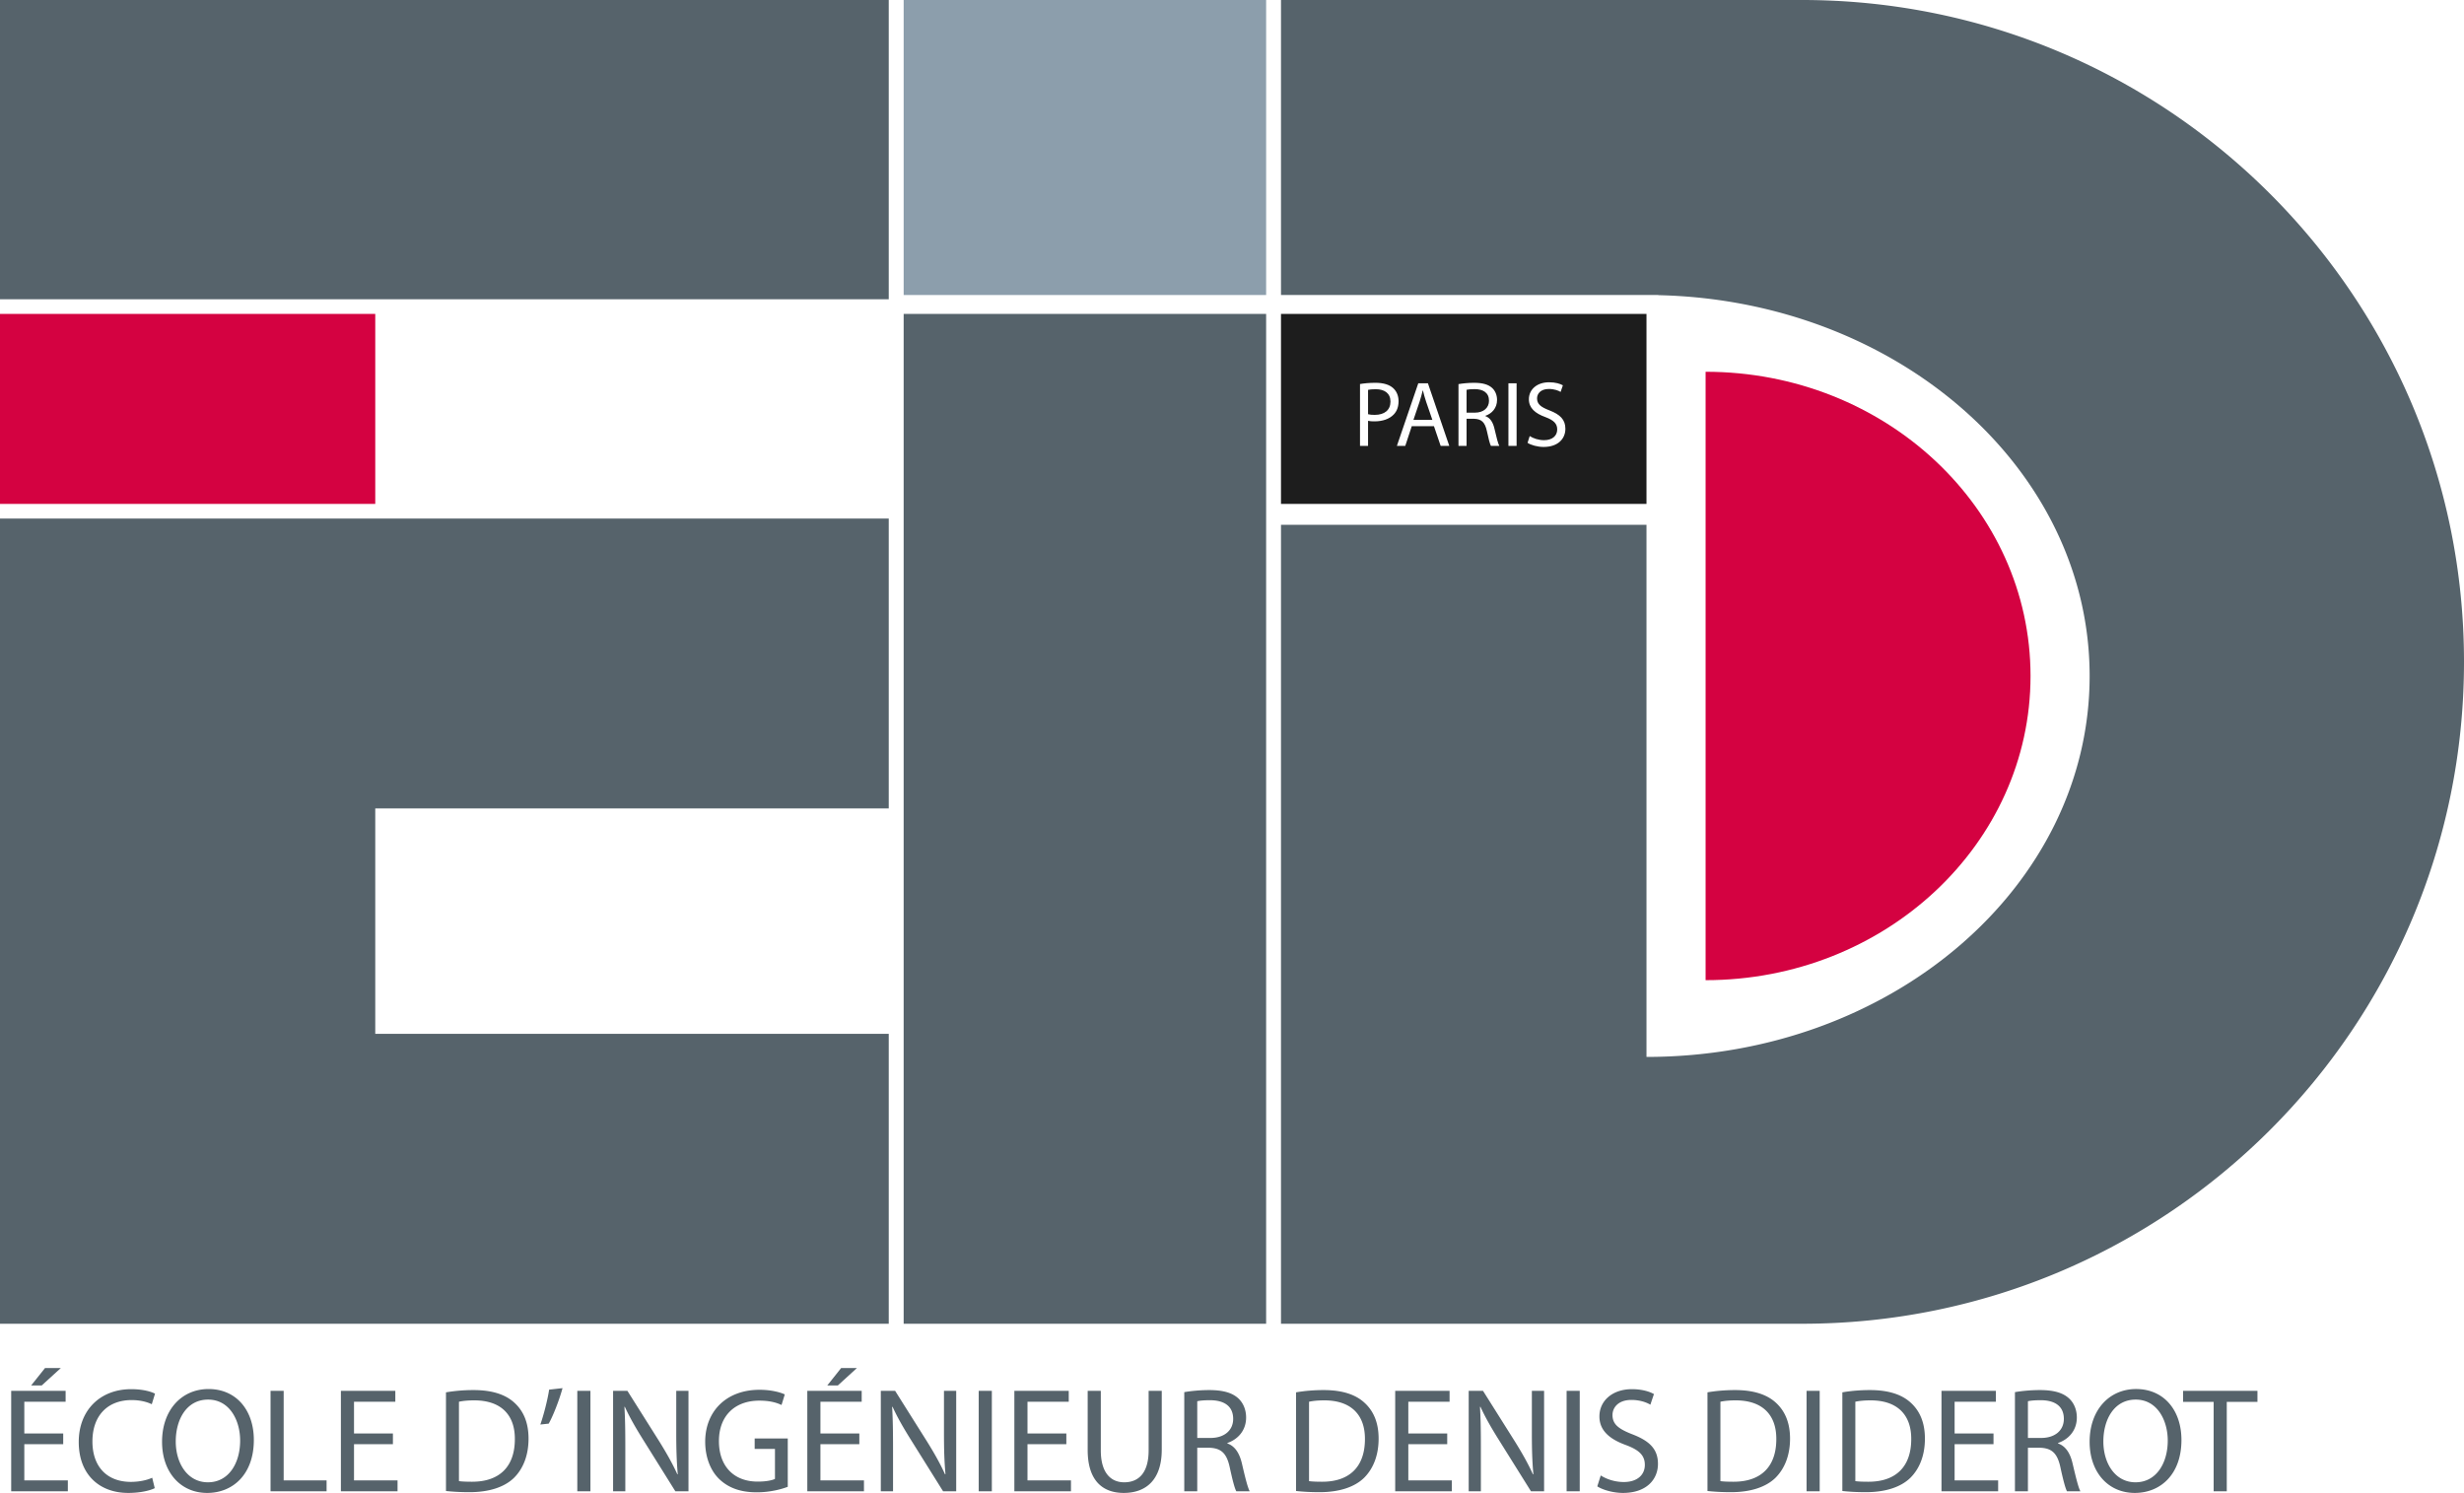
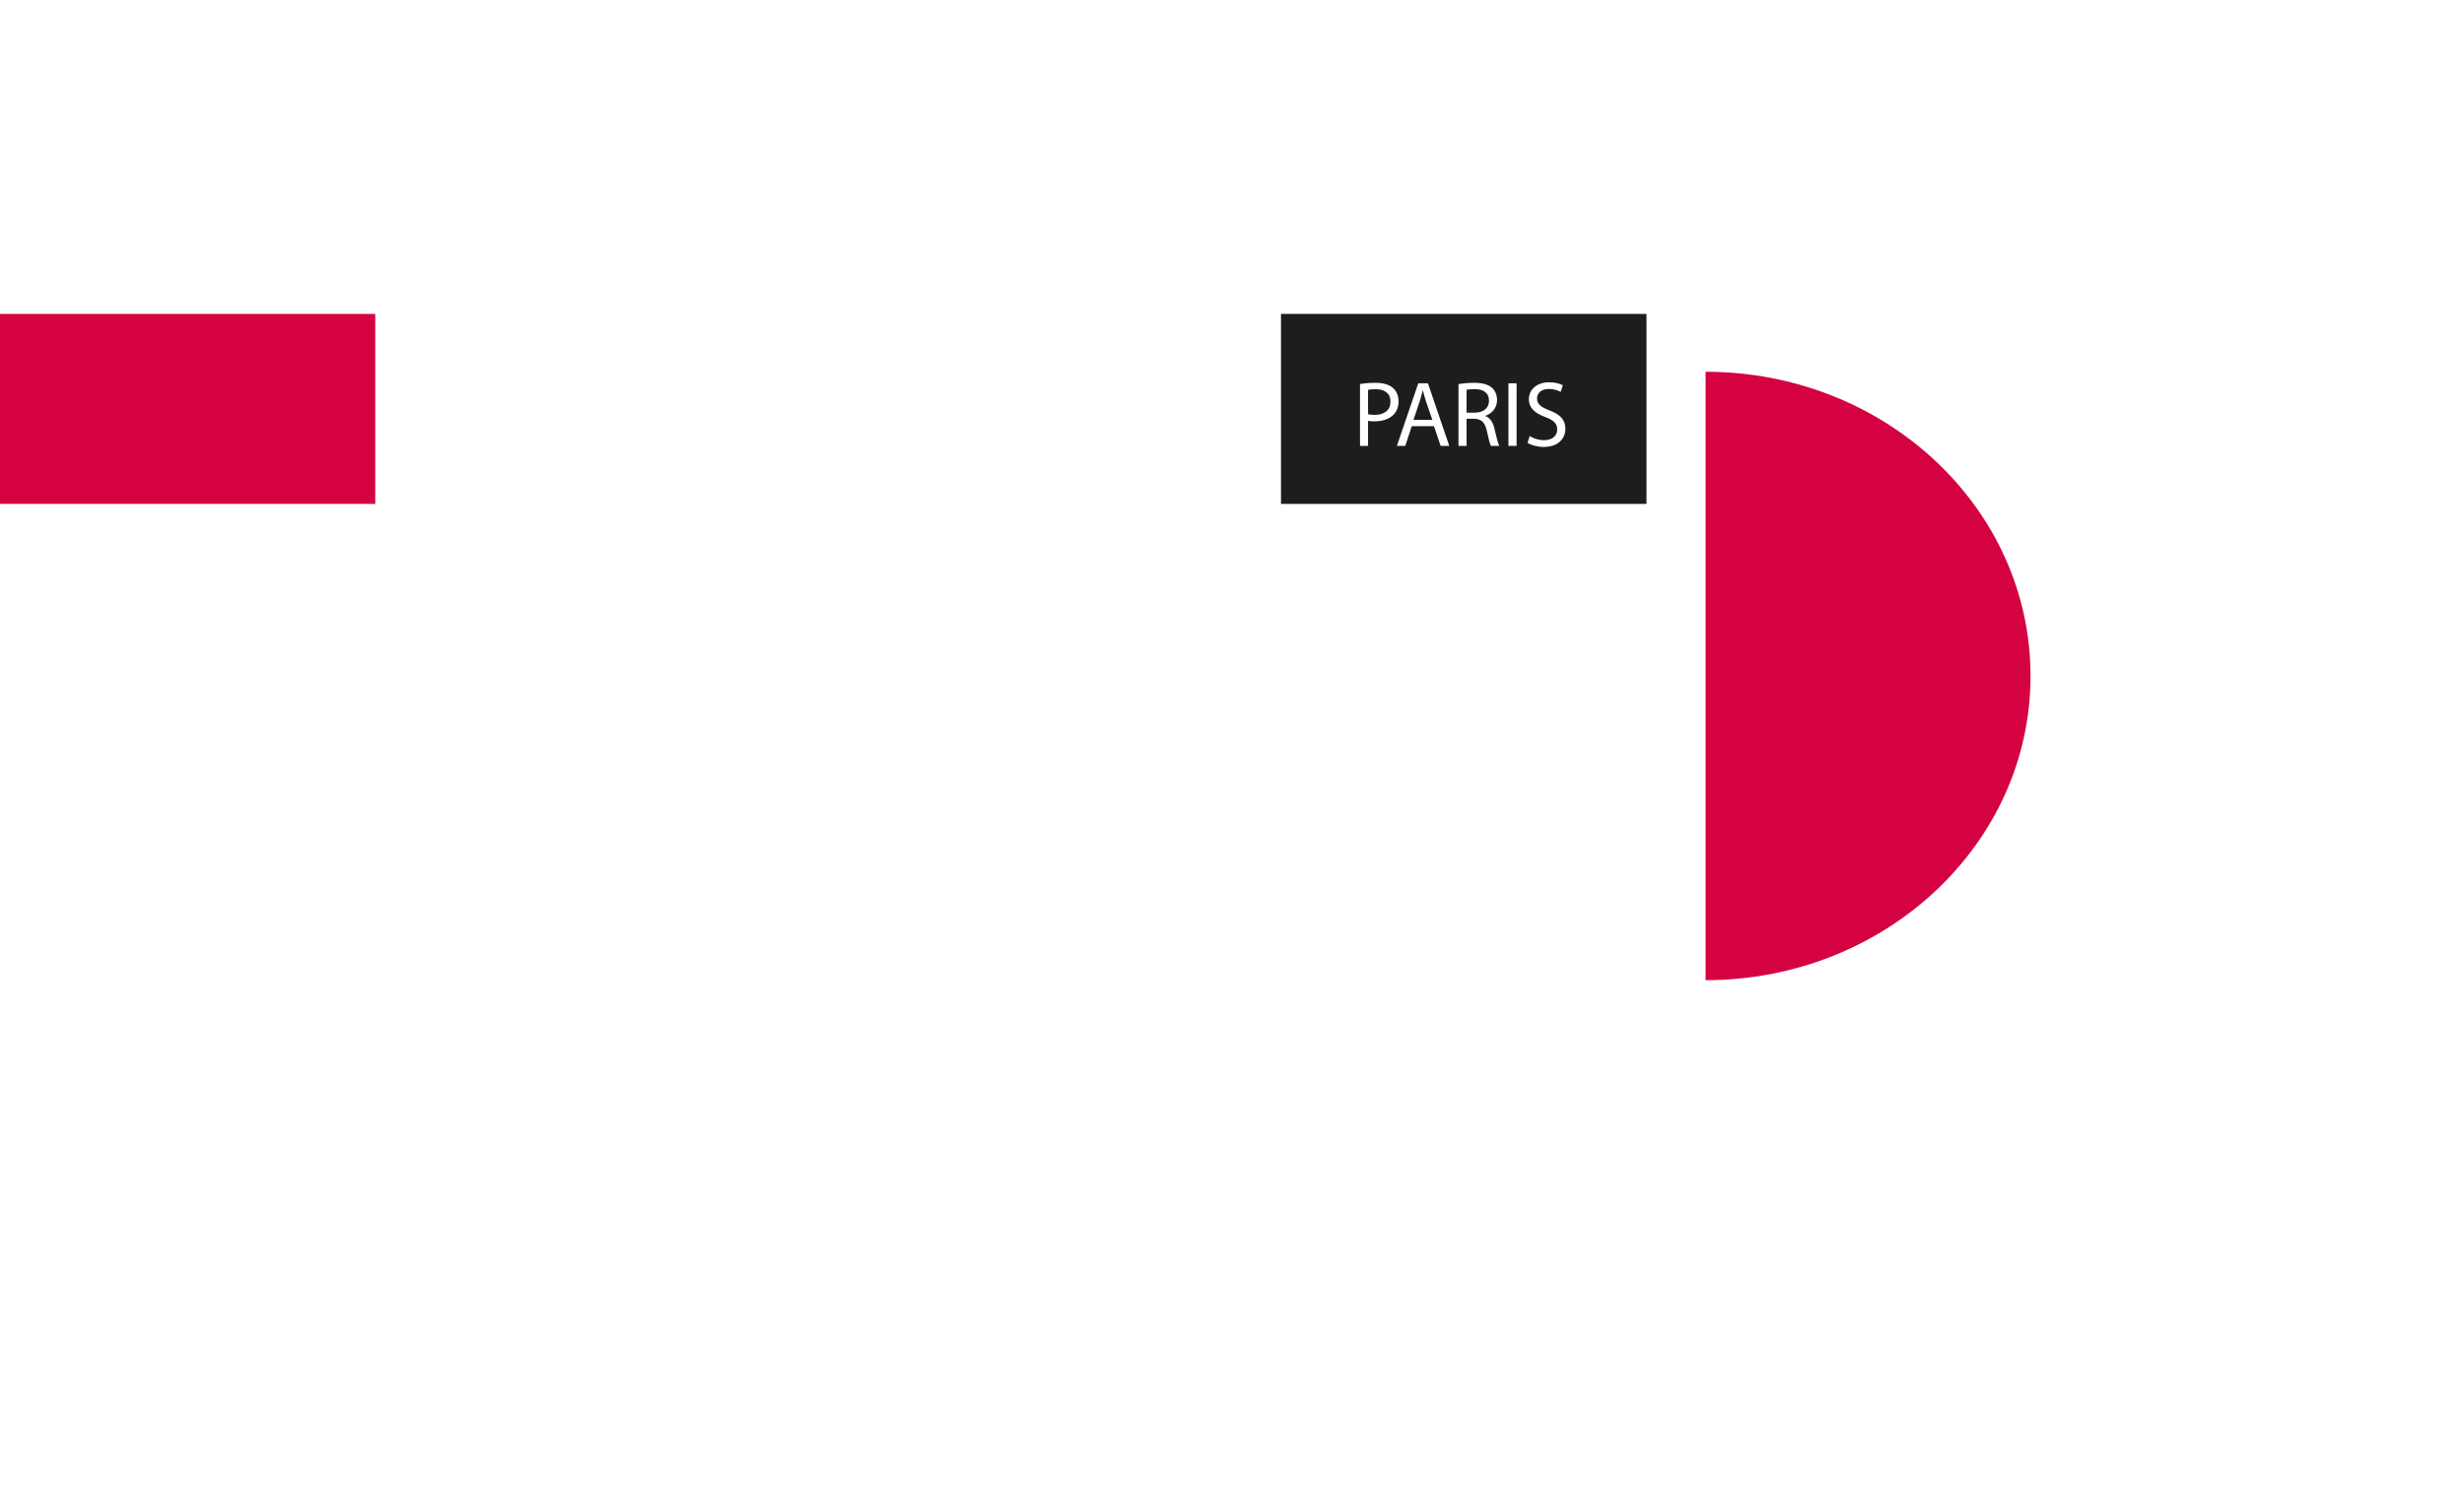
<svg xmlns="http://www.w3.org/2000/svg" width="600" height="363.582" viewBox="0 0 600 363.582">
  <path d="M334.99 94.787c-.86 0-1.52.07-1.86.16v5.93c.43.12.98.16 1.63.16 2.38 0 3.83-1.18 3.83-3.24 0-2.03-1.45-3.01-3.6-3.01zm-23.06-18.34v46.28h89v-46.28h-89zm22.79 26.17c-.59 0-1.13-.02-1.59-.13v6.11h-1.96v-15.07c.94-.16 2.19-.3 3.77-.3 1.95 0 3.38.46 4.28 1.27.81.72 1.34 1.83 1.34 3.19 0 1.38-.41 2.47-1.18 3.26-1.06 1.11-2.74 1.67-4.66 1.67zm16.09 5.98l-1.63-4.8h-5.41l-1.58 4.8h-2.04l5.21-15.25h2.35l5.2 15.25h-2.1zm12.24 0c-.25-.45-.59-1.74-.99-3.64-.46-2.11-1.29-2.9-3.08-2.97h-1.86v6.61h-1.97v-15.05c1-.18 2.45-.32 3.78-.32 2.11 0 3.49.41 4.41 1.25.75.68 1.2 1.72 1.2 2.92 0 1.99-1.26 3.32-2.85 3.87v.06c1.16.41 1.86 1.5 2.22 3.08.5 2.13.86 3.6 1.18 4.19h-2.04zm6.25 0h-1.99v-15.25h1.99v15.25zm6.56.25c-1.47 0-3.08-.46-3.89-1l.52-1.65c.88.57 2.15 1 3.51 1 2.01 0 3.19-1.07 3.19-2.61 0-1.4-.82-2.24-2.88-3.01-2.49-.9-4.02-2.21-4.02-4.34 0-2.38 1.96-4.14 4.93-4.14 1.54 0 2.69.36 3.35.74l-.55 1.61c-.47-.29-1.49-.72-2.87-.72-2.08 0-2.87 1.24-2.87 2.28 0 1.43.93 2.13 3.03 2.94 2.58 1 3.87 2.24 3.87 4.48 0 2.36-1.72 4.42-5.32 4.42zm-16.79-14.08c-.95 0-1.61.07-1.95.16v5.57h2.02c2.1 0 3.44-1.16 3.44-2.9 0-1.97-1.43-2.83-3.51-2.83zm-12.58.32h-.05c-.23.88-.45 1.83-.77 2.76l-1.49 4.41h4.61l-1.51-4.39c-.34-.99-.57-1.9-.79-2.78z" fill="#1d1d1d" />
-   <path fill="#8c9eac" d="M220.048 0h88.263v71.847h-88.263z" />
  <path d="M0 122.727h91.378V76.446H0v46.28zm415.324-32.188v148.167c43.706 0 79.124-33.165 79.124-74.078 0-40.924-35.418-74.089-79.124-74.089z" fill="#d40241" />
-   <path d="M438.809 0H311.932v71.847h91.896v.035c58.271 1.322 105.012 42.338 105.012 92.746 0 51.236-48.304 92.77-107.909 92.77v-129.59h-88.999v194.574H438.81c44.51 0 84.803-18.037 113.979-47.212S600 205.702 600 161.19C600 72.17 527.83 0 438.809 0zM216.416 0H0v72.882h216.416V0zm0 251.776H91.378v-54.891h125.038V126.29H0v196.092h216.416v-70.606zm3.632 70.606h88.263V76.446h-88.263v245.936zM10.162 337.407l4.656-4.242h-3.851l-3.38 4.242h2.575zm-4.242 14.3h9.473v-2.61H5.92v-7.724H15.98v-2.656H2.724v24.463H16.52v-2.656H5.92v-8.817zm26.13-10.737c2.034 0 3.736.437 4.908 1.012l.793-2.575c-.839-.437-2.793-1.092-5.805-1.092-7.587 0-12.771 5.161-12.771 12.852 0 8.058 5.15 12.415 12.047 12.415 2.977 0 5.334-.586 6.46-1.161l-.62-2.54c-1.276.609-3.23 1.011-5.185 1.011-5.92 0-9.369-3.805-9.369-9.84 0-6.415 3.817-10.082 9.542-10.082zm18.737-2.69c-6.54 0-11.323 5.081-11.323 12.852 0 7.403 4.495 12.45 10.99 12.45 6.242 0 11.358-4.506 11.358-12.887 0-7.3-4.311-12.415-11.025-12.415zm-.149 22.715c-5.012 0-7.84-4.678-7.84-9.943 0-5.334 2.61-10.197 7.874-10.197 5.265 0 7.806 5.081 7.806 9.978 0 5.564-2.828 10.162-7.84 10.162zm18.439-22.278H65.88v24.463h13.645v-2.656h-10.45v-21.807zm17.128 12.99h9.473v-2.61h-9.473v-7.724h10.059v-2.656H83.009v24.463h13.795v-2.656H86.205v-8.817zm29.107-13.174a39.9 39.9 0 0 0-6.713.552v24.026c1.598.172 3.448.287 5.736.287 4.76 0 8.53-1.23 10.852-3.518 2.253-2.253 3.517-5.517 3.517-9.518 0-3.954-1.264-6.782-3.483-8.783-2.138-1.954-5.368-3.046-9.909-3.046zm-.356 22.325c-1.23 0-2.391-.035-3.196-.15v-19.335c.84-.184 2.07-.334 3.702-.334 6.678 0 9.943 3.667 9.909 9.438 0 6.61-3.633 10.38-10.415 10.38zm16.622-13.933l2.035-.219c.977-1.678 2.54-5.598 3.368-8.644l-3.264.368c-.391 2.61-1.38 6.345-2.139 8.495zm9.001 16.255h3.196v-24.463h-3.196v24.463zm24.095-14.232c0 3.817.08 6.794.368 10.059l-.104.034c-1.126-2.506-2.586-5.08-4.356-7.943l-7.806-12.381h-3.483v24.463h2.977v-10.45c0-4.07-.034-7.012-.218-10.093l.103-.034c1.196 2.644 2.828 5.437 4.541 8.161l7.76 12.416h3.195v-24.463h-2.977v10.231zm19.094 3.92h4.943v7.3c-.724.356-2.15.655-4.219.655-5.724 0-9.426-3.667-9.426-9.875 0-6.138 3.874-9.84 9.829-9.84 2.471 0 4.104.437 5.414 1.058l.793-2.575c-1.057-.506-3.299-1.127-6.138-1.127-8.197 0-13.243 5.334-13.243 12.634 0 3.805 1.31 7.07 3.414 9.104 2.391 2.288 5.437 3.23 9.15 3.23 3.3 0 6.128-.793 7.542-1.344v-11.76h-8.059v2.54zm16.014-1.16h9.472v-2.61h-9.472v-7.725h10.047v-2.656h-13.243v24.463h13.795v-2.656h-10.6v-8.817zm4.241-14.301l4.645-4.242h-3.84l-3.38 4.242h2.575zm25.842 11.541c0 3.817.07 6.794.368 10.059l-.115.034c-1.126-2.506-2.575-5.08-4.356-7.943l-7.794-12.381h-3.484v24.463h2.978v-10.45c0-4.07-.046-7.012-.219-10.093l.104-.034c1.195 2.644 2.828 5.437 4.54 8.161l7.76 12.416h3.196v-24.463h-2.978v10.231zm8.461 14.232h3.196v-24.463h-3.196v24.463zm11.875-11.473h9.461v-2.61h-9.46v-7.724h10.046v-2.656h-13.243v24.463h13.784v-2.656H250.2v-8.817zm29.498 1.529c0 5.368-2.357 7.76-5.943 7.76-3.277 0-5.702-2.323-5.702-7.76v-14.519h-3.196v14.404c0 7.622 3.782 10.461 8.783 10.461 5.3 0 9.254-3.058 9.254-10.564v-14.301h-3.196v14.519zm19.174-1.701v-.115c2.54-.874 4.564-3.012 4.564-6.208 0-1.92-.724-3.587-1.92-4.679-1.483-1.345-3.701-2-7.08-2-2.14 0-4.461.219-6.059.506v24.14h3.161v-10.598h2.978c2.862.103 4.207 1.38 4.931 4.759.655 3.046 1.196 5.115 1.598 5.84h3.265c-.506-.943-1.092-3.3-1.885-6.714-.587-2.54-1.702-4.288-3.553-4.931zm-4.103-1.345h-3.23v-8.932c.54-.15 1.597-.253 3.115-.253 3.345 0 5.632 1.38 5.632 4.54 0 2.794-2.15 4.645-5.517 4.645zm27.543-11.657c-2.506 0-4.782.219-6.714.552v24.026c1.598.172 3.45.287 5.737.287 4.759 0 8.53-1.23 10.852-3.518 2.253-2.253 3.517-5.517 3.517-9.518 0-3.954-1.264-6.782-3.483-8.783-2.138-1.954-5.368-3.046-9.91-3.046zm-.356 22.325c-1.242 0-2.403-.035-3.196-.15v-19.335c.839-.184 2.069-.334 3.701-.334 6.68 0 9.944 3.667 9.91 9.438 0 6.61-3.633 10.38-10.415 10.38zm20.979-9.15h9.472v-2.61h-9.472v-7.725h10.047v-2.656H339.74v24.463h13.795v-2.656h-10.599v-8.817zm30.084-2.76c0 3.817.069 6.794.368 10.059l-.115.034c-1.127-2.506-2.575-5.08-4.357-7.943l-7.794-12.381h-3.483v24.463h2.966v-10.45c0-4.07-.035-7.012-.219-10.093l.115-.034c1.196 2.644 2.828 5.437 4.54 8.161l7.76 12.416h3.196v-24.463h-2.977v10.231zm8.46 14.232h3.196v-24.463h-3.195v24.463zm16.037-13.864c-3.368-1.31-4.863-2.437-4.863-4.725 0-1.667 1.276-3.655 4.61-3.655 2.219 0 3.851.69 4.61 1.16l.873-2.586c-1.046-.609-2.908-1.195-5.368-1.195-4.76 0-7.909 2.84-7.909 6.644 0 3.414 2.46 5.518 6.46 6.967 3.3 1.23 4.599 2.575 4.599 4.828 0 2.471-1.886 4.173-5.116 4.173-2.172 0-4.207-.69-5.621-1.598l-.84 2.655c1.311.862 3.886 1.598 6.243 1.598 5.77 0 8.53-3.31 8.53-7.081 0-3.598-2.07-5.587-6.208-7.185zm24.98-10.783c-2.506 0-4.794.219-6.714.552v24.026c1.598.172 3.45.287 5.737.287 4.747 0 8.518-1.23 10.84-3.518 2.253-2.253 3.53-5.517 3.53-9.518 0-3.954-1.277-6.782-3.484-8.783-2.15-1.954-5.38-3.046-9.91-3.046zm-.368 22.325c-1.23 0-2.391-.035-3.196-.15v-19.335c.84-.184 2.07-.334 3.702-.334 6.679 0 9.943 3.667 9.909 9.438 0 6.61-3.621 10.38-10.415 10.38zm17.784 2.322h3.195v-24.463h-3.195v24.463zm15.427-24.647c-2.506 0-4.782.219-6.714.552v24.026c1.598.172 3.449.287 5.737.287 4.759 0 8.53-1.23 10.851-3.518 2.253-2.253 3.518-5.517 3.518-9.518 0-3.954-1.265-6.782-3.483-8.783-2.138-1.954-5.369-3.046-9.91-3.046zm-.357 22.325c-1.241 0-2.402-.035-3.195-.15v-19.335c.827-.184 2.069-.334 3.701-.334 6.679 0 9.944 3.667 9.91 9.438 0 6.61-3.633 10.38-10.416 10.38zm20.98-9.15h9.472v-2.61h-9.472v-7.725h10.047v-2.656h-13.243v24.463h13.795v-2.656h-10.6v-8.817zm25.187-.173v-.115c2.54-.874 4.575-3.012 4.575-6.208 0-1.92-.724-3.587-1.931-4.679-1.483-1.345-3.702-2-7.07-2-2.15 0-4.472.219-6.07.506v24.14h3.161v-10.598h2.978c2.862.103 4.207 1.38 4.931 4.759.656 3.046 1.207 5.115 1.598 5.84h3.265c-.506-.943-1.08-3.3-1.885-6.714-.575-2.54-1.702-4.288-3.552-4.931zm-4.104-1.345h-3.23v-8.932c.54-.15 1.597-.253 3.126-.253 3.334 0 5.622 1.38 5.622 4.54 0 2.794-2.139 4.645-5.518 4.645zm23.117-11.91c-6.53 0-11.323 5.081-11.323 12.852 0 7.403 4.506 12.45 11.001 12.45 6.242 0 11.358-4.506 11.358-12.887 0-7.3-4.322-12.415-11.036-12.415zm-.138 22.715c-5.012 0-7.84-4.678-7.84-9.943 0-5.334 2.61-10.197 7.875-10.197s7.805 5.081 7.805 9.978c0 5.564-2.84 10.162-7.84 10.162zm11.576-19.588h7.438v21.773h3.196v-21.773h7.472v-2.69H531.6v2.69z" fill="#56636b" />
</svg>